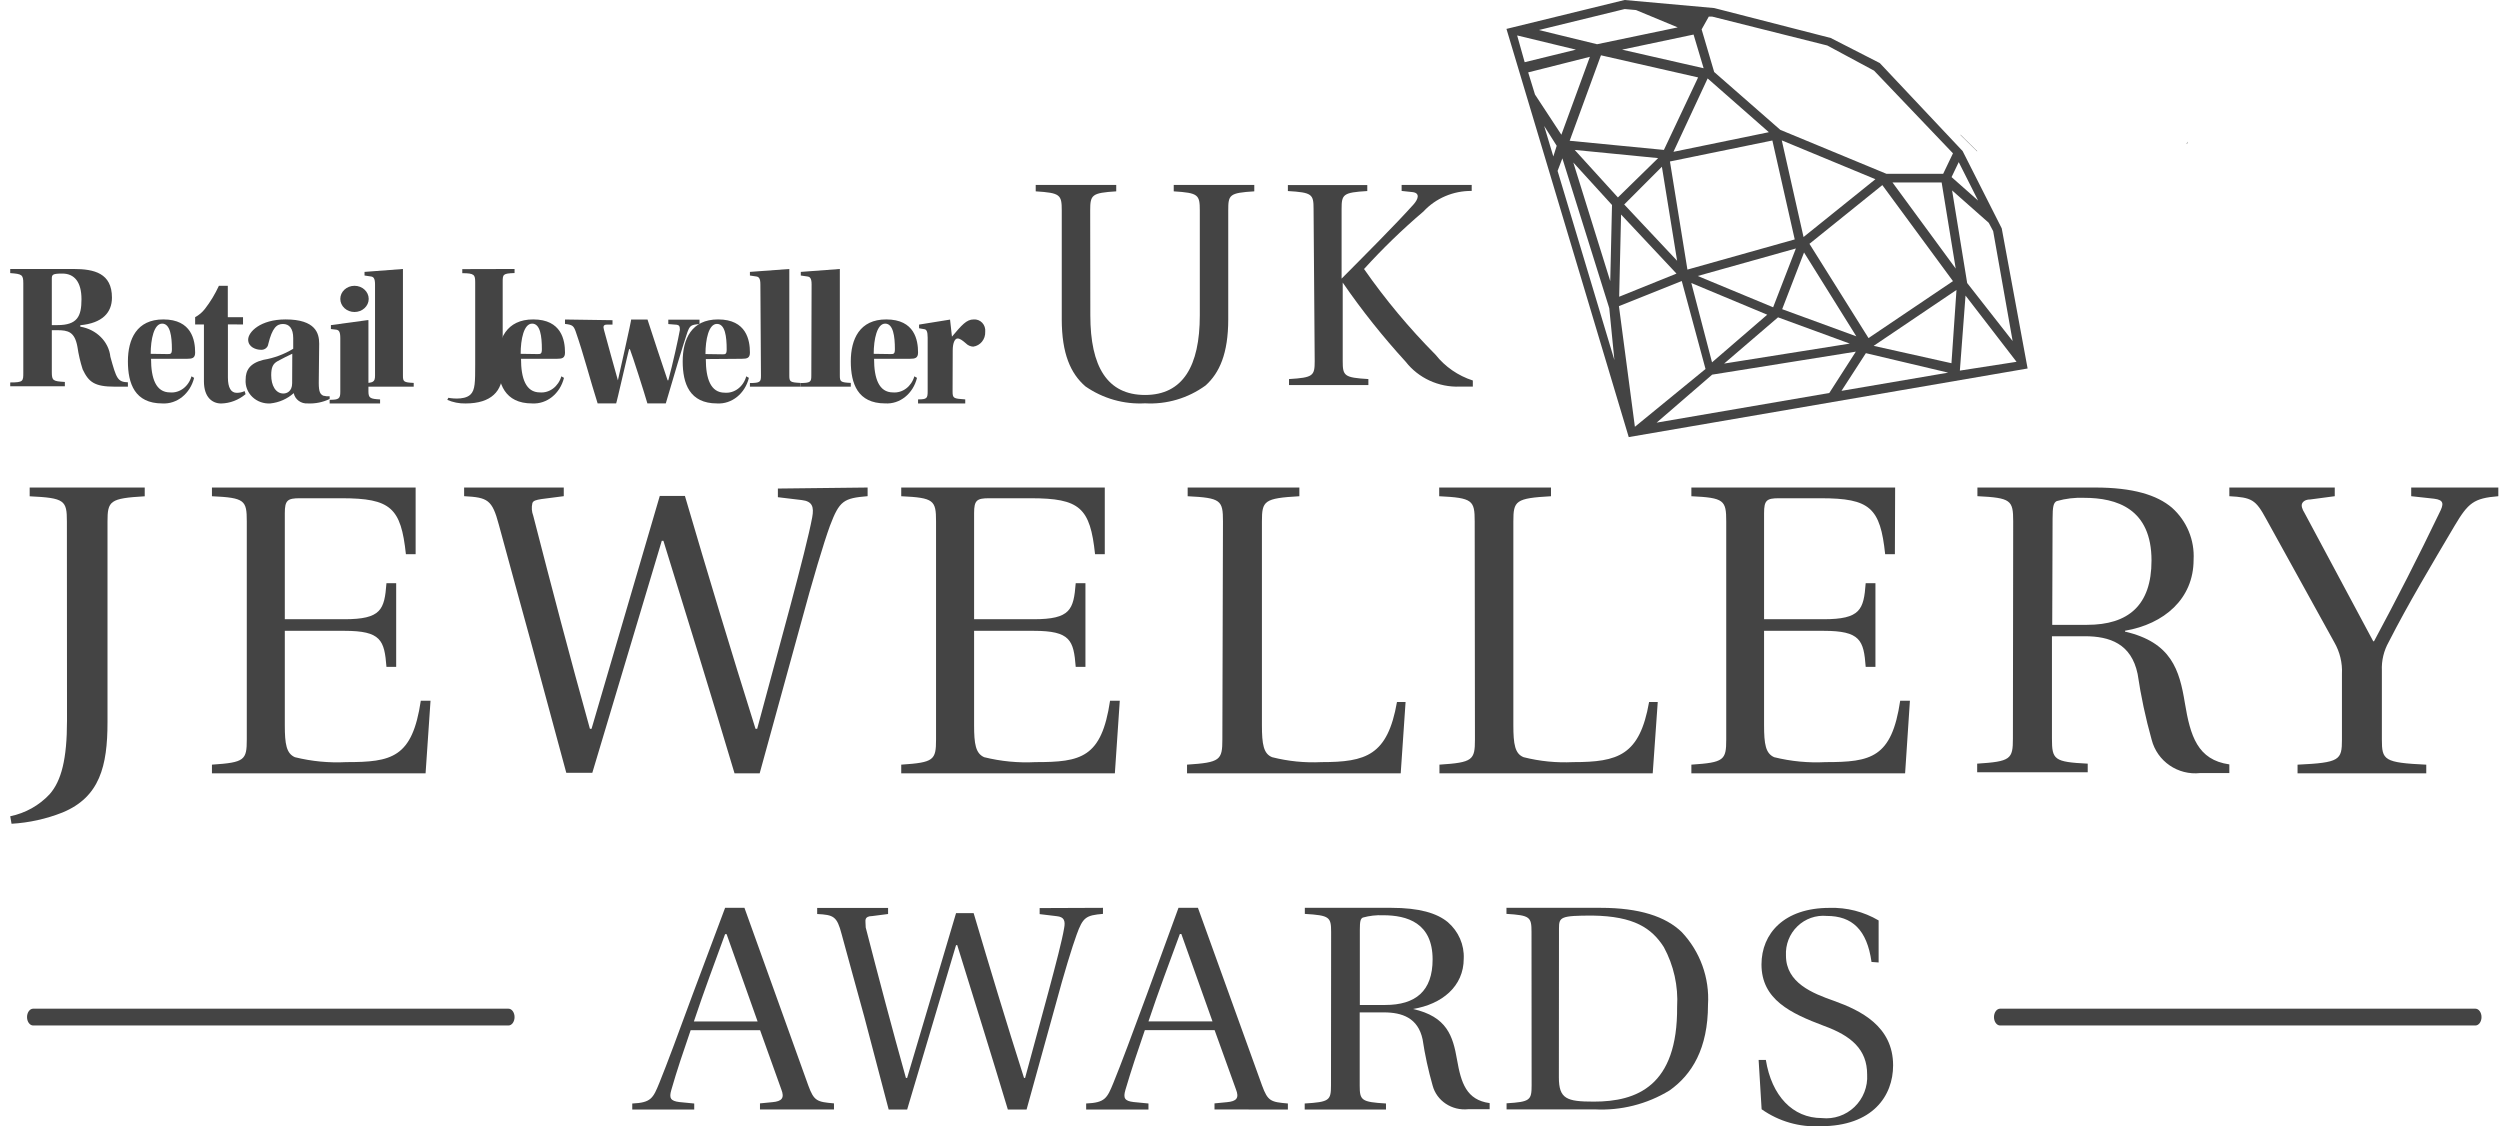
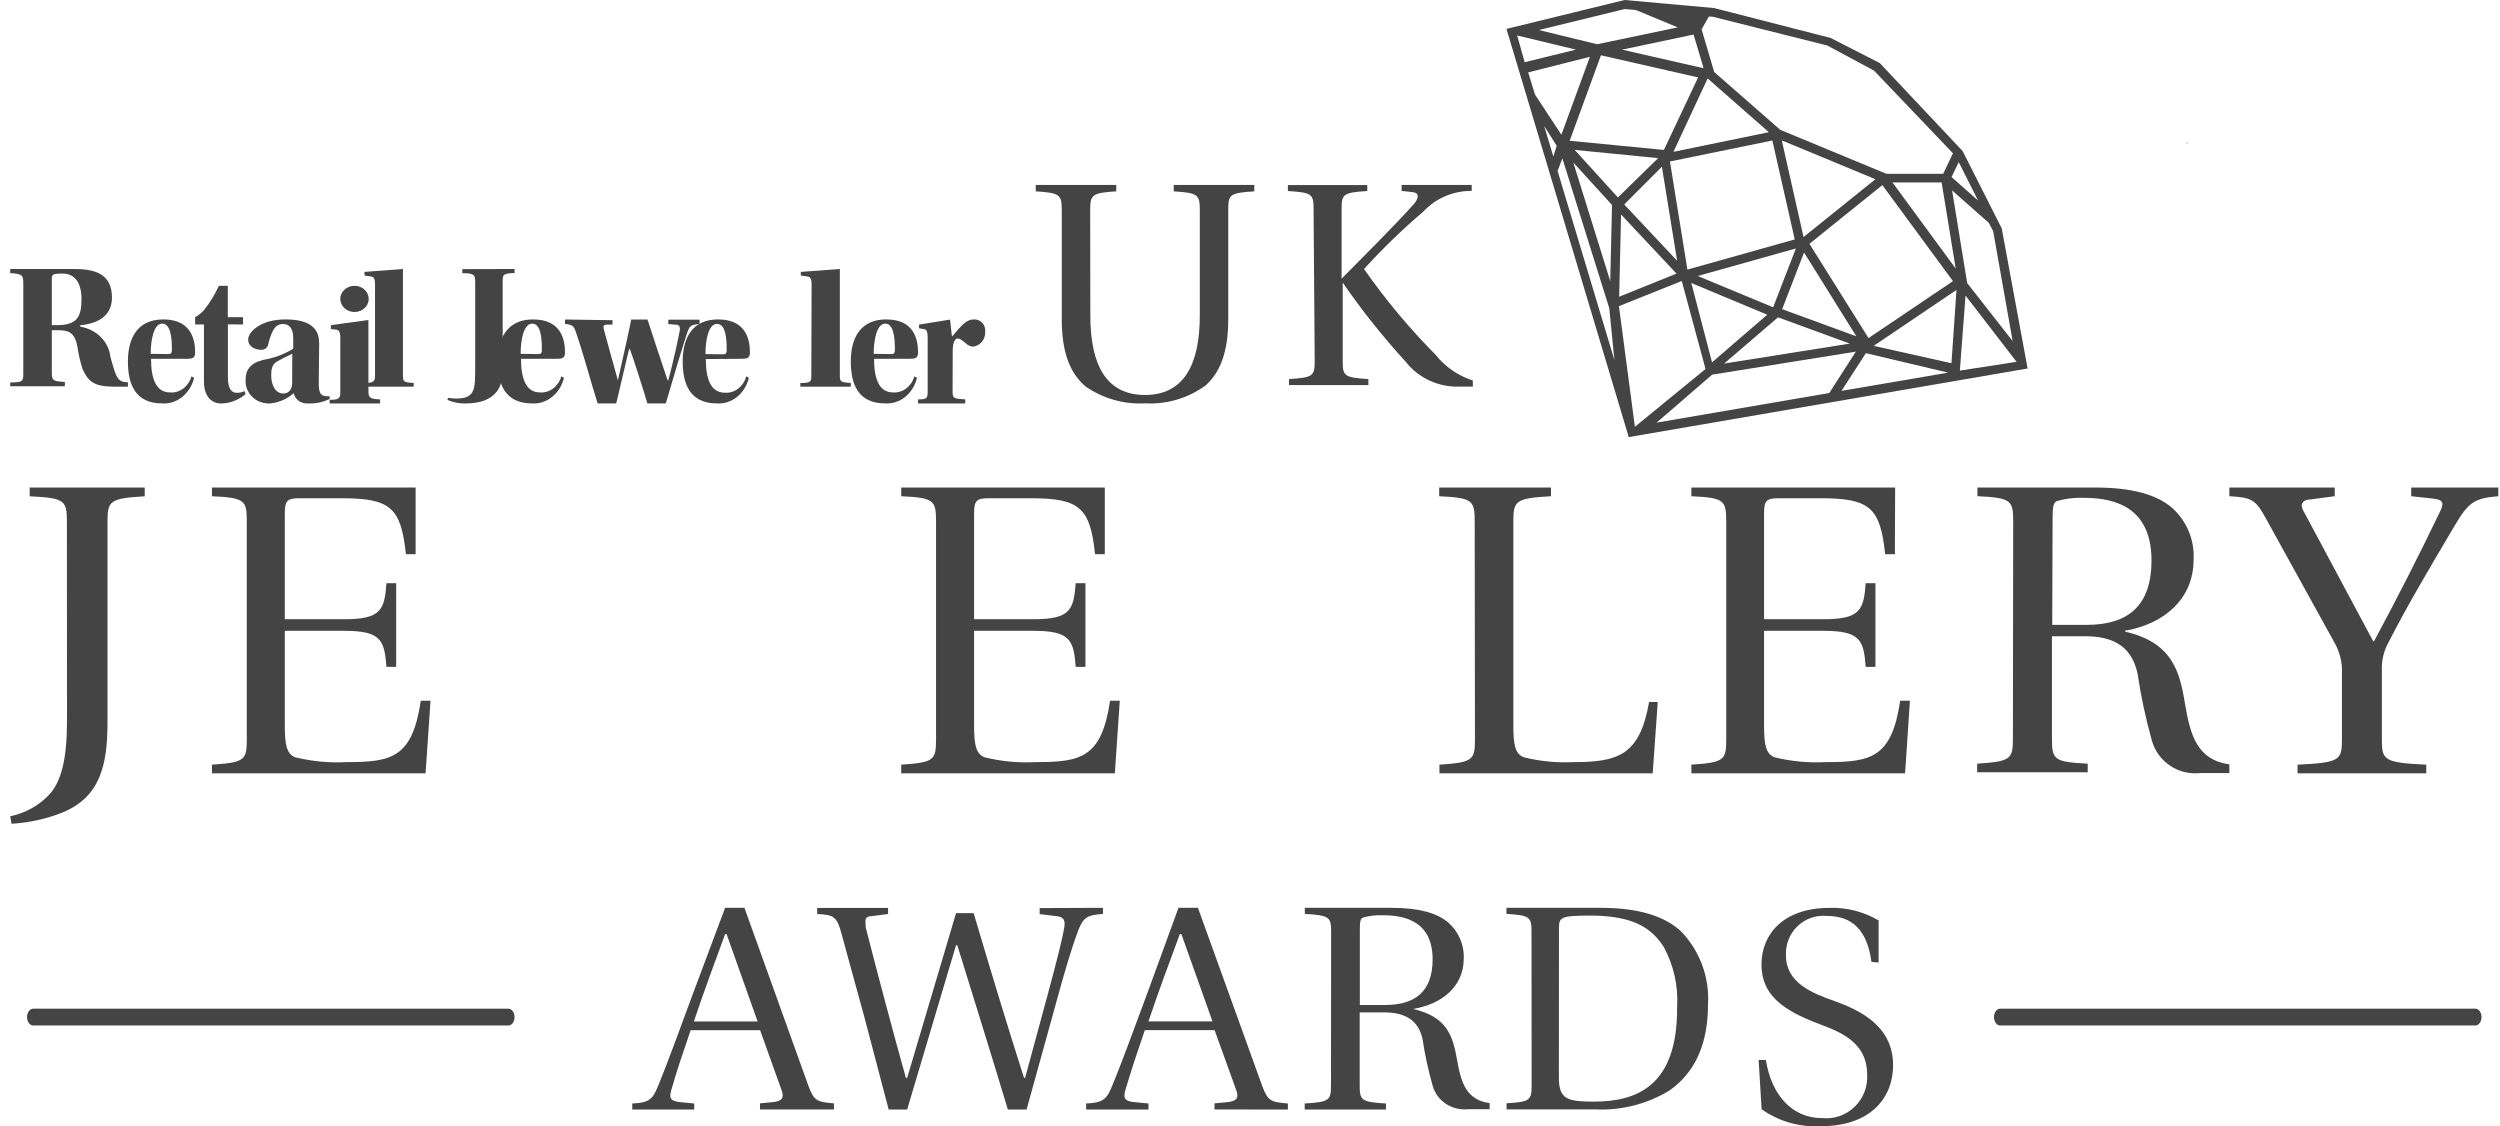
<svg xmlns="http://www.w3.org/2000/svg" width="91px" height="41px" viewBox="0 0 91 41" version="1.1">
  <title>uk-jewellery-awards-logo</title>
  <g id="Prototypes" stroke="none" stroke-width="1" fill="none" fill-rule="evenodd">
    <g id="1.0-Footer---1920" transform="translate(-1152, -843)" fill="#444444" fill-rule="nonzero">
      <g id="Group-5" transform="translate(662, 835)">
        <g id="uk-jewellery-awards-logo" transform="translate(490.372, 8)">
-           <polygon id="Path" points="71.597 5.5 70.985 4.896 70.997 4.921 71.591 5.507" />
          <polygon id="Path" points="79.225 5.211 79.231 5.247 79.268 5.156" />
          <path d="M72.491,8.312 L71.068,5.499 L68.053,2.296 L66.265,1.382 L62.024,0.293 L58.763,0 L54.463,1.052 L58.914,15.91 L73.433,13.413 L72.491,8.312 Z M72.179,8.413 L72.888,12.415 L71.233,10.302 L70.684,6.931 L72.019,8.111 L72.179,8.413 Z M58.749,7.443 L60.121,6.07 L60.675,9.492 L58.749,7.443 Z M60.652,9.959 L58.566,10.801 L58.635,7.809 L60.652,9.959 Z M60.194,5.457 L56.764,5.124 L57.903,2.013 L61.439,2.818 L60.194,5.457 Z M61.786,2.855 L61.786,2.855 L64.014,4.812 L60.542,5.526 L61.786,2.855 Z M60.414,5.878 L64.142,5.114 L64.956,8.715 L61.05,9.813 L60.414,5.878 Z M64.485,5.11 L67.893,6.523 L65.277,8.628 L64.485,5.11 Z M64.998,9.044 L64.17,11.185 L61.425,10.046 L64.998,9.044 Z M63.955,11.455 L61.946,13.189 L61.192,10.302 L63.955,11.455 Z M64.348,11.551 L66.96,12.507 L62.386,13.234 L64.348,11.551 Z M64.499,11.254 L65.295,9.19 L67.198,12.242 L64.499,11.254 Z M65.492,8.875 L68.145,6.738 L70.716,10.233 L67.642,12.306 L65.492,8.875 Z M68.515,6.642 L70.304,6.642 L70.816,9.776 L68.515,6.642 Z M71.631,7.301 L70.665,6.446 L70.926,5.901 L71.631,7.301 Z M61.828,0.604 L61.951,0.604 L66.141,1.656 L67.843,2.571 L70.716,5.581 L70.359,6.327 L68.296,6.327 L64.43,4.726 L62.024,2.621 L61.567,1.07 L61.828,0.604 Z M61.64,2.484 L58.671,1.807 L61.274,1.258 L61.64,2.484 Z M58.767,0.329 L59.179,0.366 L60.698,0.997 L57.761,1.61 L55.643,1.093 L58.767,0.329 Z M54.852,1.29 L54.852,1.29 L56.992,1.807 L55.126,2.264 L54.852,1.29 Z M55.254,2.635 L57.5,2.068 L56.462,4.904 L55.501,3.44 L55.254,2.635 Z M56.169,5.695 L55.835,4.584 L56.292,5.307 L56.169,5.695 Z M56.324,6.221 L56.498,5.764 L58.205,11.217 L58.392,13.106 L56.324,6.221 Z M56.896,5.915 L58.305,7.461 L58.241,10.233 L56.896,5.915 Z M56.947,5.457 L59.984,5.755 L58.52,7.187 L56.947,5.457 Z M58.557,11.144 L60.844,10.229 L61.709,13.431 L59.138,15.535 L58.557,11.144 Z M59.929,15.384 L61.951,13.637 L67.18,12.8 L66.214,14.305 L59.929,15.384 Z M66.658,14.227 L67.546,12.855 L67.546,12.855 L70.542,13.564 L66.658,14.227 Z M70.661,13.221 L67.829,12.589 L70.844,10.554 L70.661,13.221 Z M71.173,10.759 L73.03,13.17 L70.967,13.49 L71.173,10.759 Z" id="Shape" />
          <path d="M89.731,37.328 L72.433,37.328 C72.309,37.328 72.209,37.191 72.209,37.022 C72.209,36.853 72.309,36.716 72.433,36.716 L89.731,36.716 C89.855,36.716 89.955,36.853 89.955,37.022 C89.955,37.191 89.855,37.328 89.731,37.328 L89.731,37.328 Z" id="Path" />
          <path d="M18.134,37.328 L0.836,37.328 C0.712,37.328 0.612,37.191 0.612,37.022 C0.612,36.853 0.712,36.716 0.836,36.716 L18.134,36.716 C18.258,36.716 18.358,36.853 18.358,37.022 C18.358,37.191 18.258,37.328 18.134,37.328 Z" id="Path" />
          <path d="M39.316,11.478 C39.316,13.348 39.934,14.377 41.308,14.377 C42.682,14.377 43.301,13.33 43.301,11.478 L43.301,7.662 C43.301,7.087 43.246,7.021 42.352,6.965 L42.352,6.731 L45.284,6.731 L45.284,6.965 C44.368,7.021 44.336,7.091 44.336,7.662 L44.336,11.623 C44.336,12.871 44.015,13.577 43.511,14.031 C42.87,14.497 42.094,14.726 41.308,14.681 C40.538,14.724 39.775,14.507 39.137,14.064 C38.597,13.596 38.276,12.871 38.276,11.623 L38.276,7.662 C38.276,7.087 38.221,7.021 37.328,6.965 L37.328,6.731 L40.259,6.731 L40.259,6.965 C39.366,7.021 39.311,7.091 39.311,7.662 L39.316,11.478 Z" id="Path" />
          <path d="M47.442,7.606 C47.442,7.068 47.388,7.007 46.507,6.954 L46.507,6.736 L49.397,6.736 L49.397,6.954 C48.516,7.007 48.462,7.072 48.462,7.606 L48.462,10.142 C49.243,9.355 50.426,8.174 51.09,7.431 C51.252,7.243 51.32,7.033 51.058,6.994 L50.647,6.95 L50.647,6.731 L53.198,6.731 L53.198,6.95 C52.529,6.943 51.889,7.215 51.442,7.698 C50.675,8.35 49.953,9.05 49.279,9.792 C50.054,10.903 50.925,11.948 51.884,12.914 C52.229,13.35 52.701,13.676 53.239,13.85 L53.239,14.073 L52.76,14.073 C51.992,14.1 51.26,13.762 50.796,13.168 C49.965,12.259 49.198,11.297 48.503,10.286 L48.503,10.286 L48.503,13.146 C48.503,13.684 48.557,13.745 49.437,13.798 L49.437,14.016 L46.548,14.016 L46.548,13.798 C47.428,13.745 47.483,13.68 47.483,13.146 L47.442,7.606 Z" id="Path" />
          <path d="M27.291,40.384 L27.291,40.163 L27.742,40.119 C28.089,40.088 28.193,39.969 28.067,39.652 L27.295,37.499 L24.768,37.499 C24.506,38.262 24.267,38.964 24.064,39.674 C23.978,39.969 24.032,40.075 24.357,40.115 L24.898,40.168 L24.898,40.388 L22.642,40.388 L22.642,40.168 C23.328,40.137 23.4,39.978 23.63,39.413 C23.901,38.747 24.334,37.579 24.844,36.189 L26.022,33.045 L26.726,33.045 L29.051,39.515 C29.258,40.079 29.367,40.11 29.985,40.163 L29.985,40.384 L27.291,40.384 Z M27.205,37.182 L26.076,34.002 L26.022,34.002 C25.643,35.043 25.251,36.079 24.885,37.182 L27.205,37.182 Z" id="Shape" />
          <path d="M39.776,33.045 L39.776,33.265 C39.158,33.318 39.046,33.385 38.815,34.029 C38.655,34.47 38.37,35.388 38.045,36.597 L36.995,40.388 L36.314,40.388 C35.714,38.393 35.095,36.416 34.472,34.404 L34.428,34.404 L32.648,40.388 L31.976,40.388 L31.086,37.003 C30.797,35.944 30.499,34.881 30.263,34.002 C30.094,33.354 29.974,33.301 29.373,33.27 L29.373,33.049 L31.954,33.049 L31.954,33.27 L31.375,33.345 C31.237,33.345 31.162,33.389 31.14,33.451 C31.117,33.513 31.14,33.61 31.14,33.76 C31.611,35.587 32.092,37.409 32.603,39.236 L32.648,39.236 L34.428,33.239 L35.069,33.239 C35.66,35.234 36.265,37.242 36.902,39.236 L36.942,39.236 L37.796,36.085 C38.063,35.088 38.29,34.219 38.361,33.791 C38.415,33.513 38.361,33.376 38.094,33.349 L37.471,33.274 L37.471,33.054 L39.776,33.045 Z" id="Path" />
          <path d="M43.836,40.384 L43.836,40.163 L44.29,40.119 C44.639,40.088 44.743,39.969 44.616,39.651 L43.84,37.498 L41.3,37.498 C41.037,38.261 40.802,38.963 40.593,39.673 C40.507,39.969 40.561,40.075 40.888,40.114 L41.432,40.167 L41.432,40.388 L39.164,40.388 L39.164,40.167 C39.854,40.137 39.926,39.978 40.157,39.413 C40.43,38.746 40.865,37.577 41.378,36.187 L42.525,33.045 L43.233,33.045 L45.569,39.519 C45.777,40.084 45.886,40.114 46.507,40.167 L46.507,40.388 L43.836,40.384 Z M43.763,37.18 L42.629,33.998 L42.575,33.998 C42.194,35.039 41.799,36.077 41.432,37.18 L43.763,37.18 Z" id="Shape" />
          <path d="M48.081,33.926 C48.081,33.381 48.026,33.319 47.124,33.266 L47.124,33.045 L50.272,33.045 C51.285,33.045 51.928,33.235 52.33,33.567 C52.72,33.905 52.932,34.392 52.908,34.895 C52.908,35.904 52.117,36.555 51.058,36.727 L51.058,36.727 C52.302,37.002 52.515,37.719 52.663,38.569 C52.811,39.419 53.005,40.038 53.851,40.153 L53.851,40.375 L53.074,40.375 C52.476,40.439 51.922,40.07 51.775,39.512 C51.617,38.959 51.495,38.397 51.41,37.83 C51.243,37.051 50.665,36.851 50,36.851 L49.121,36.851 L49.121,39.507 C49.121,40.052 49.177,40.114 50.078,40.167 L50.078,40.388 L47.119,40.388 L47.119,40.167 C48.021,40.114 48.076,40.052 48.076,39.507 L48.081,33.926 Z M49.126,36.581 L50.05,36.581 C51.151,36.581 51.775,36.081 51.775,34.922 C51.775,33.594 50.85,33.315 49.972,33.315 C49.724,33.305 49.476,33.333 49.237,33.399 C49.149,33.439 49.126,33.536 49.126,33.842 L49.126,36.581 Z" id="Shape" />
          <path d="M55.375,33.923 C55.375,33.38 55.322,33.318 54.463,33.265 L54.463,33.045 L57.895,33.045 C59.305,33.045 60.257,33.362 60.843,33.927 C61.514,34.638 61.861,35.597 61.799,36.574 C61.799,38.166 61.213,39.119 60.398,39.693 C59.578,40.193 58.625,40.433 57.666,40.381 L54.467,40.381 L54.467,40.16 C55.326,40.108 55.379,40.046 55.379,39.503 L55.375,33.923 Z M56.371,39.216 C56.371,40.002 56.657,40.099 57.644,40.099 C59.204,40.099 60.697,39.538 60.675,36.649 C60.72,35.893 60.552,35.139 60.191,34.474 C59.75,33.786 59.111,33.349 57.595,33.327 C56.428,33.327 56.375,33.38 56.375,33.795 L56.371,39.216 Z" id="Shape" />
          <path d="M67.751,35.015 C67.587,33.839 67.042,33.34 66.124,33.34 C65.729,33.303 65.338,33.441 65.053,33.718 C64.767,33.995 64.616,34.383 64.637,34.782 C64.637,35.776 65.601,36.156 66.396,36.435 C67.346,36.778 68.537,37.351 68.537,38.779 C68.537,39.892 67.792,40.995 65.892,40.995 C65.13,41.035 64.376,40.818 63.751,40.377 L63.642,38.582 L63.905,38.582 C64.115,39.883 64.878,40.698 65.942,40.698 C66.379,40.746 66.814,40.597 67.132,40.292 C67.45,39.986 67.619,39.555 67.592,39.113 C67.592,38.198 67.015,37.703 66.019,37.341 C64.805,36.884 63.746,36.384 63.746,35.107 C63.746,33.985 64.565,33.047 66.219,33.047 C66.847,33.026 67.468,33.185 68.01,33.504 L68.01,35.034 L67.751,35.015 Z" id="Path" />
          <path d="M2.063,18.99 C2.063,18.213 1.986,18.125 0.708,18.065 L0.708,17.746 L4.896,17.746 L4.896,18.065 C3.623,18.139 3.541,18.232 3.541,18.99 L3.541,26.291 C3.541,27.886 3.259,29.014 1.905,29.574 C1.314,29.809 0.686,29.948 0.048,29.985 L0,29.712 C0.555,29.598 1.057,29.316 1.436,28.908 C1.862,28.422 2.067,27.632 2.067,26.231 L2.063,18.99 Z" id="Path" />
          <path d="M14.757,20.173 L14.403,20.173 C14.223,18.485 13.856,18.136 12.06,18.136 L10.541,18.136 C10.094,18.136 9.995,18.21 9.995,18.677 L9.995,22.54 L12.163,22.54 C13.507,22.54 13.623,22.191 13.695,21.228 L14.049,21.228 L14.049,24.273 L13.695,24.273 C13.619,23.306 13.502,22.962 12.163,22.962 L9.995,22.962 L9.995,26.397 C9.995,27.09 10.053,27.425 10.362,27.562 C10.975,27.714 11.605,27.774 12.235,27.741 C13.883,27.741 14.636,27.59 14.945,25.507 L15.299,25.507 L15.119,28.149 L7.343,28.149 L7.343,27.833 C8.535,27.755 8.611,27.668 8.611,26.915 L8.611,18.98 C8.611,18.21 8.539,18.118 7.343,18.063 L7.343,17.746 L14.757,17.746 L14.757,20.173 Z" id="Path" />
-           <path d="M31.209,17.746 L31.209,18.061 C30.335,18.134 30.184,18.225 29.837,19.142 C29.613,19.758 29.219,21.063 28.753,22.793 L27.28,28.149 L26.365,28.149 C25.524,25.329 24.65,22.505 23.776,19.685 L23.717,19.685 L21.188,28.131 L20.241,28.131 L18.947,23.345 C18.539,21.844 18.119,20.342 17.785,19.097 C17.542,18.184 17.378,18.107 16.522,18.061 L16.522,17.746 L20.149,17.746 L20.149,18.061 L19.335,18.166 C19.139,18.198 19.033,18.225 19.006,18.317 C18.97,18.468 18.982,18.627 19.038,18.773 C19.701,21.355 20.378,23.933 21.101,26.529 L21.16,26.529 L23.644,18.052 L24.559,18.052 C25.386,20.872 26.242,23.71 27.129,26.529 L27.189,26.529 L28.391,22.072 C28.767,20.662 29.082,19.43 29.192,18.832 C29.265,18.444 29.192,18.248 28.817,18.203 L27.943,18.098 L27.943,17.783 L31.209,17.746 Z" id="Path" />
          <path d="M39.842,20.173 L39.488,20.173 C39.309,18.485 38.941,18.136 37.145,18.136 L35.631,18.136 C35.183,18.136 35.085,18.21 35.085,18.677 L35.085,22.54 L37.253,22.54 C38.596,22.54 38.708,22.191 38.784,21.228 L39.138,21.228 L39.138,24.273 L38.784,24.273 C38.708,23.306 38.592,22.962 37.253,22.962 L35.085,22.962 L35.085,26.397 C35.085,27.09 35.143,27.425 35.452,27.562 C36.064,27.714 36.695,27.774 37.324,27.741 C38.973,27.741 39.725,27.59 40.034,25.507 L40.388,25.507 L40.209,28.149 L32.433,28.149 L32.433,27.833 C33.624,27.755 33.7,27.668 33.7,26.915 L33.7,18.98 C33.7,18.21 33.624,18.118 32.433,18.063 L32.433,17.746 L39.842,17.746 L39.842,20.173 Z" id="Path" />
-           <path d="M44.144,18.98 C44.144,18.21 44.072,18.122 42.859,18.063 L42.859,17.746 L46.925,17.746 L46.925,18.063 C45.639,18.136 45.562,18.228 45.562,18.98 L45.562,26.397 C45.562,27.094 45.621,27.438 45.934,27.562 C46.52,27.711 47.125,27.771 47.729,27.741 C49.355,27.741 50.137,27.498 50.478,25.553 L50.791,25.553 L50.614,28.149 L42.836,28.149 L42.836,27.833 C44.044,27.755 44.122,27.668 44.122,26.915 L44.144,18.98 Z" id="Path" />
          <path d="M53.307,18.98 C53.307,18.21 53.23,18.122 52.015,18.063 L52.015,17.746 L56.084,17.746 L56.084,18.063 C54.791,18.136 54.714,18.228 54.714,18.98 L54.714,26.397 C54.714,27.094 54.773,27.438 55.088,27.562 C55.677,27.711 56.285,27.771 56.892,27.741 C58.527,27.741 59.313,27.498 59.655,25.553 L59.97,25.553 L59.787,28.149 L52.024,28.149 L52.024,27.833 C53.239,27.755 53.316,27.668 53.316,26.915 L53.307,18.98 Z" id="Path" />
          <path d="M68.602,20.173 L68.248,20.173 C68.069,18.485 67.701,18.136 65.903,18.136 L64.382,18.136 C63.934,18.136 63.84,18.21 63.84,18.677 L63.84,22.54 L66.006,22.54 C67.351,22.54 67.468,22.191 67.539,21.228 L67.894,21.228 L67.894,24.273 L67.539,24.273 C67.468,23.306 67.347,22.962 66.006,22.962 L63.84,22.962 L63.84,26.397 C63.84,27.094 63.898,27.425 64.208,27.562 C64.821,27.714 65.452,27.774 66.082,27.741 C67.732,27.741 68.486,27.59 68.795,25.507 L69.149,25.507 L68.974,28.149 L61.194,28.149 L61.194,27.833 C62.387,27.755 62.463,27.668 62.463,26.915 L62.463,18.98 C62.463,18.21 62.387,18.118 61.194,18.063 L61.194,17.746 L68.611,17.746 L68.602,20.173 Z" id="Path" />
          <path d="M72.908,18.974 C72.908,18.207 72.829,18.121 71.606,18.061 L71.606,17.746 L75.888,17.746 C77.267,17.746 78.141,18.016 78.688,18.481 C79.226,18.962 79.515,19.658 79.475,20.375 C79.475,21.799 78.399,22.717 76.978,22.959 L76.978,22.99 C78.67,23.383 78.96,24.387 79.157,25.588 C79.355,26.788 79.617,27.66 80.776,27.824 L80.776,28.139 L79.718,28.139 C78.905,28.23 78.15,27.712 77.948,26.925 C77.727,26.138 77.557,25.337 77.437,24.529 C77.207,23.433 76.426,23.159 75.515,23.159 L74.319,23.159 L74.319,26.884 C74.319,27.651 74.393,27.737 75.621,27.797 L75.621,28.111 L71.597,28.111 L71.597,27.797 C72.82,27.719 72.898,27.632 72.898,26.884 L72.908,18.974 Z M74.329,22.744 L75.598,22.744 C77.097,22.744 77.943,22.037 77.943,20.403 C77.943,18.513 76.674,18.121 75.492,18.121 C75.155,18.107 74.818,18.147 74.494,18.239 C74.375,18.299 74.342,18.435 74.342,18.883 L74.329,22.744 Z" id="Shape" />
          <path d="M90.567,17.746 L90.567,18.062 C89.672,18.135 89.471,18.304 88.979,19.132 C88.145,20.545 87.297,21.958 86.576,23.371 C86.398,23.688 86.312,24.047 86.328,24.409 L86.328,26.919 C86.328,27.669 86.402,27.761 87.944,27.834 L87.944,28.149 L83.259,28.149 L83.259,27.834 C84.8,27.761 84.875,27.669 84.875,26.919 L84.875,24.528 C84.895,24.129 84.799,23.733 84.599,23.384 L82.116,18.889 C81.732,18.181 81.591,18.108 80.776,18.062 L80.776,17.746 L84.613,17.746 L84.613,18.062 L83.718,18.181 C83.549,18.181 83.456,18.254 83.423,18.332 C83.39,18.409 83.423,18.528 83.517,18.679 L86.014,23.343 L86.042,23.343 C86.857,21.825 87.658,20.261 88.417,18.679 C88.586,18.35 88.6,18.199 88.229,18.153 L87.396,18.062 L87.396,17.746 L90.567,17.746 Z" id="Path" />
          <path d="M1.514,13.546 C1.514,13.859 1.561,13.877 1.989,13.903 L1.989,14.061 L0,14.061 L0,13.921 C0.476,13.921 0.476,13.877 0.476,13.564 L0.476,10.306 C0.476,9.994 0.419,9.972 0,9.941 L0,9.791 L2.304,9.791 C3.06,9.791 3.703,9.945 3.703,10.834 C3.703,11.385 3.346,11.763 2.551,11.838 L2.551,11.891 C3.14,11.989 3.587,12.436 3.646,12.987 C3.865,13.78 3.908,13.903 4.284,13.916 L4.284,14.075 L3.808,14.075 C3.065,14.075 2.856,13.907 2.637,13.445 C2.55,13.176 2.487,12.9 2.446,12.622 C2.346,12.076 2.108,12.019 1.709,12.019 L1.514,12.019 L1.514,13.546 Z M1.514,11.834 L1.718,11.834 C2.442,11.834 2.594,11.517 2.594,10.892 C2.594,10.267 2.337,9.958 1.899,9.958 C1.533,9.958 1.514,9.998 1.514,10.152 L1.514,11.834 Z" id="Shape" />
          <path d="M5.126,13.06 C5.126,13.772 5.301,14.284 5.818,14.284 C6.168,14.314 6.491,14.071 6.598,13.698 L6.694,13.754 C6.551,14.33 6.069,14.717 5.535,14.685 C4.534,14.685 4.284,13.963 4.284,13.153 C4.284,12.344 4.605,11.627 5.572,11.627 C6.61,11.627 6.731,12.39 6.731,12.832 C6.731,13.032 6.631,13.06 6.439,13.06 L5.126,13.06 Z M5.726,12.888 C5.835,12.888 5.885,12.888 5.885,12.711 C5.885,12.246 5.826,11.78 5.53,11.78 C5.234,11.78 5.113,12.348 5.113,12.879 L5.726,12.888 Z" id="Shape" />
          <path d="M7.924,11.807 L7.924,13.743 C7.924,14.115 8.039,14.299 8.243,14.299 C8.342,14.3 8.441,14.279 8.532,14.236 L8.567,14.348 C8.312,14.561 8.001,14.68 7.68,14.687 C7.361,14.687 7.051,14.469 7.051,13.878 L7.051,11.811 L6.731,11.811 L6.731,11.545 C6.865,11.474 6.985,11.373 7.082,11.25 C7.284,10.991 7.456,10.707 7.596,10.403 L7.92,10.403 L7.92,11.545 L8.474,11.545 L8.474,11.811 L7.924,11.807 Z" id="Path" />
          <path d="M11.231,13.94 C11.231,14.277 11.289,14.347 11.391,14.402 C11.467,14.423 11.547,14.43 11.627,14.425 L11.627,14.523 C11.381,14.642 11.107,14.698 10.831,14.685 C10.586,14.703 10.366,14.541 10.32,14.31 C10.087,14.519 9.789,14.651 9.471,14.685 C9.227,14.701 8.987,14.615 8.814,14.449 C8.641,14.283 8.552,14.054 8.569,13.819 C8.569,13.482 8.714,13.223 9.216,13.098 C9.601,13.034 9.97,12.897 10.301,12.695 L10.301,12.307 C10.301,11.955 10.156,11.793 9.929,11.793 C9.703,11.793 9.539,11.928 9.394,12.52 C9.379,12.651 9.256,12.746 9.119,12.732 C8.955,12.732 8.661,12.64 8.661,12.362 C8.661,12.085 9.105,11.627 10.021,11.627 C11.125,11.627 11.246,12.14 11.246,12.51 L11.231,13.94 Z M10.267,12.876 C10.117,12.945 9.915,13.047 9.736,13.144 C9.558,13.241 9.5,13.38 9.5,13.658 C9.5,14.028 9.659,14.324 9.944,14.324 C10.064,14.324 10.262,14.25 10.262,13.949 L10.267,12.876 Z" id="Shape" />
          <path d="M12.015,12.311 C12.015,12.068 11.963,12.02 11.875,12.001 L11.673,11.977 L11.673,11.834 L13.002,11.653 L13.039,11.653 L13.039,14.248 C13.039,14.491 13.106,14.52 13.463,14.539 L13.463,14.687 L11.627,14.687 L11.627,14.553 C11.963,14.553 12.015,14.51 12.015,14.262 L12.015,12.311 Z M12.532,10.403 C12.817,10.403 13.049,10.617 13.049,10.88 C13.049,11.143 12.817,11.357 12.532,11.357 C12.246,11.357 12.015,11.143 12.015,10.88 C12.015,10.617 12.246,10.403 12.532,10.403 Z" id="Shape" />
          <path d="M13.279,10.351 C13.279,10.13 13.222,10.077 13.134,10.064 L12.897,10.029 L12.897,9.897 L14.295,9.791 L14.295,9.791 L14.295,13.669 C14.295,13.894 14.32,13.92 14.687,13.938 L14.687,14.075 L12.851,14.075 L12.851,13.942 C13.212,13.942 13.279,13.903 13.279,13.674 L13.279,10.351 Z" id="Path" />
          <path d="M18.593,13.06 C18.593,13.772 18.768,14.284 19.281,14.284 C19.631,14.312 19.952,14.07 20.061,13.698 L20.157,13.754 C20.014,14.33 19.532,14.717 18.997,14.685 C17.996,14.685 17.746,13.963 17.746,13.153 C17.746,12.344 18.067,11.627 19.035,11.627 C20.073,11.627 20.194,12.39 20.194,12.832 C20.194,13.032 20.094,13.06 19.902,13.06 L18.593,13.06 Z M19.193,12.888 C19.302,12.888 19.352,12.888 19.352,12.711 C19.352,12.246 19.297,11.78 18.997,11.78 C18.697,11.78 18.58,12.348 18.58,12.879 L19.193,12.888 Z" id="Shape" />
          <path d="M21.923,11.655 L21.923,11.816 L21.722,11.816 C21.598,11.816 21.574,11.874 21.612,12.006 C21.741,12.494 22.005,13.43 22.12,13.845 L22.12,13.845 C22.096,13.938 22.647,11.523 22.599,11.63 L23.197,11.63 C23.375,12.196 23.758,13.328 23.93,13.845 L23.954,13.845 C24.117,13.245 24.323,12.313 24.376,12.006 C24.376,11.86 24.342,11.84 24.266,11.821 L23.954,11.796 L23.954,11.635 L25.09,11.635 L25.09,11.796 C24.778,11.821 24.74,11.85 24.649,12.094 C24.5,12.523 24.136,13.747 23.863,14.684 L23.193,14.684 C23.082,14.299 22.656,12.962 22.556,12.708 L22.532,12.708 C22.532,12.621 22.053,14.772 22.053,14.684 L21.382,14.684 C21.114,13.845 20.874,12.899 20.577,12.05 C20.505,11.864 20.467,11.821 20.194,11.791 L20.194,11.63 L21.923,11.655 Z" id="Path" />
          <path d="M25.32,13.07 C25.32,13.782 25.495,14.294 26.008,14.294 C26.362,14.324 26.688,14.077 26.792,13.698 L26.888,13.754 C26.746,14.33 26.263,14.717 25.729,14.685 C24.728,14.685 24.478,13.963 24.478,13.153 C24.478,12.344 24.799,11.627 25.766,11.627 C26.804,11.627 26.925,12.39 26.925,12.832 C26.925,13.032 26.825,13.06 26.629,13.06 L25.32,13.07 Z M25.92,12.897 C26.029,12.897 26.079,12.897 26.079,12.721 C26.079,12.255 26.025,11.79 25.724,11.79 C25.424,11.79 25.307,12.358 25.307,12.888 L25.92,12.897 Z" id="Shape" />
-           <path d="M27.306,10.351 C27.306,10.13 27.248,10.077 27.158,10.064 L26.925,10.029 L26.925,9.897 L28.359,9.791 L28.359,9.791 L28.359,13.669 C28.359,13.894 28.386,13.92 28.761,13.938 L28.761,14.075 L26.925,14.075 L26.925,13.942 C27.301,13.942 27.327,13.898 27.327,13.674 L27.306,10.351 Z" id="Path" />
          <path d="M29.17,10.351 C29.17,10.13 29.113,10.077 29.018,10.064 L28.777,10.029 L28.777,9.897 L30.198,9.791 L30.198,9.791 L30.198,13.669 C30.198,13.894 30.225,13.92 30.597,13.938 L30.597,14.075 L28.761,14.075 L28.761,13.942 C29.134,13.942 29.16,13.898 29.16,13.674 L29.17,10.351 Z" id="Path" />
          <path d="M31.444,13.06 C31.444,13.772 31.619,14.284 32.132,14.284 C32.481,14.312 32.803,14.07 32.911,13.698 L33.007,13.754 C32.866,14.331 32.383,14.719 31.848,14.684 C30.847,14.684 30.597,13.963 30.597,13.153 C30.597,12.344 30.918,11.627 31.886,11.627 C32.928,11.627 33.045,12.39 33.045,12.832 C33.045,13.032 32.941,13.06 32.749,13.06 L31.444,13.06 Z M32.044,12.888 C32.152,12.888 32.202,12.888 32.202,12.711 C32.202,12.246 32.144,11.78 31.848,11.78 C31.552,11.78 31.431,12.348 31.431,12.879 L32.044,12.888 Z" id="Shape" />
          <path d="M34.302,14.247 C34.302,14.5 34.334,14.51 34.763,14.538 L34.763,14.687 L33.045,14.687 L33.045,14.538 C33.363,14.538 33.395,14.5 33.395,14.247 L33.395,12.293 C33.395,12.054 33.349,11.992 33.27,11.982 L33.082,11.949 L33.082,11.815 L34.21,11.633 L34.279,12.254 C34.634,11.834 34.809,11.628 35.066,11.628 C35.183,11.618 35.299,11.662 35.381,11.749 C35.463,11.836 35.503,11.957 35.49,12.078 C35.502,12.348 35.312,12.583 35.053,12.618 C34.952,12.613 34.857,12.571 34.786,12.498 C34.652,12.383 34.569,12.321 34.482,12.321 C34.394,12.321 34.307,12.46 34.307,12.756 L34.302,14.247 Z" id="Path" />
          <path d="M16.455,9.796 L16.455,9.944 C16.897,9.944 16.925,10.002 16.925,10.281 L16.925,13.267 C16.925,13.9 16.925,14.201 16.751,14.363 C16.512,14.592 15.948,14.48 15.948,14.48 L15.91,14.556 C16.118,14.646 16.345,14.691 16.573,14.686 C17.513,14.686 17.926,14.237 17.926,13.51 L17.926,10.276 C17.926,9.989 17.926,9.953 18.358,9.939 L18.358,9.791 L16.455,9.796 Z" id="Path" />
        </g>
      </g>
    </g>
  </g>
</svg>